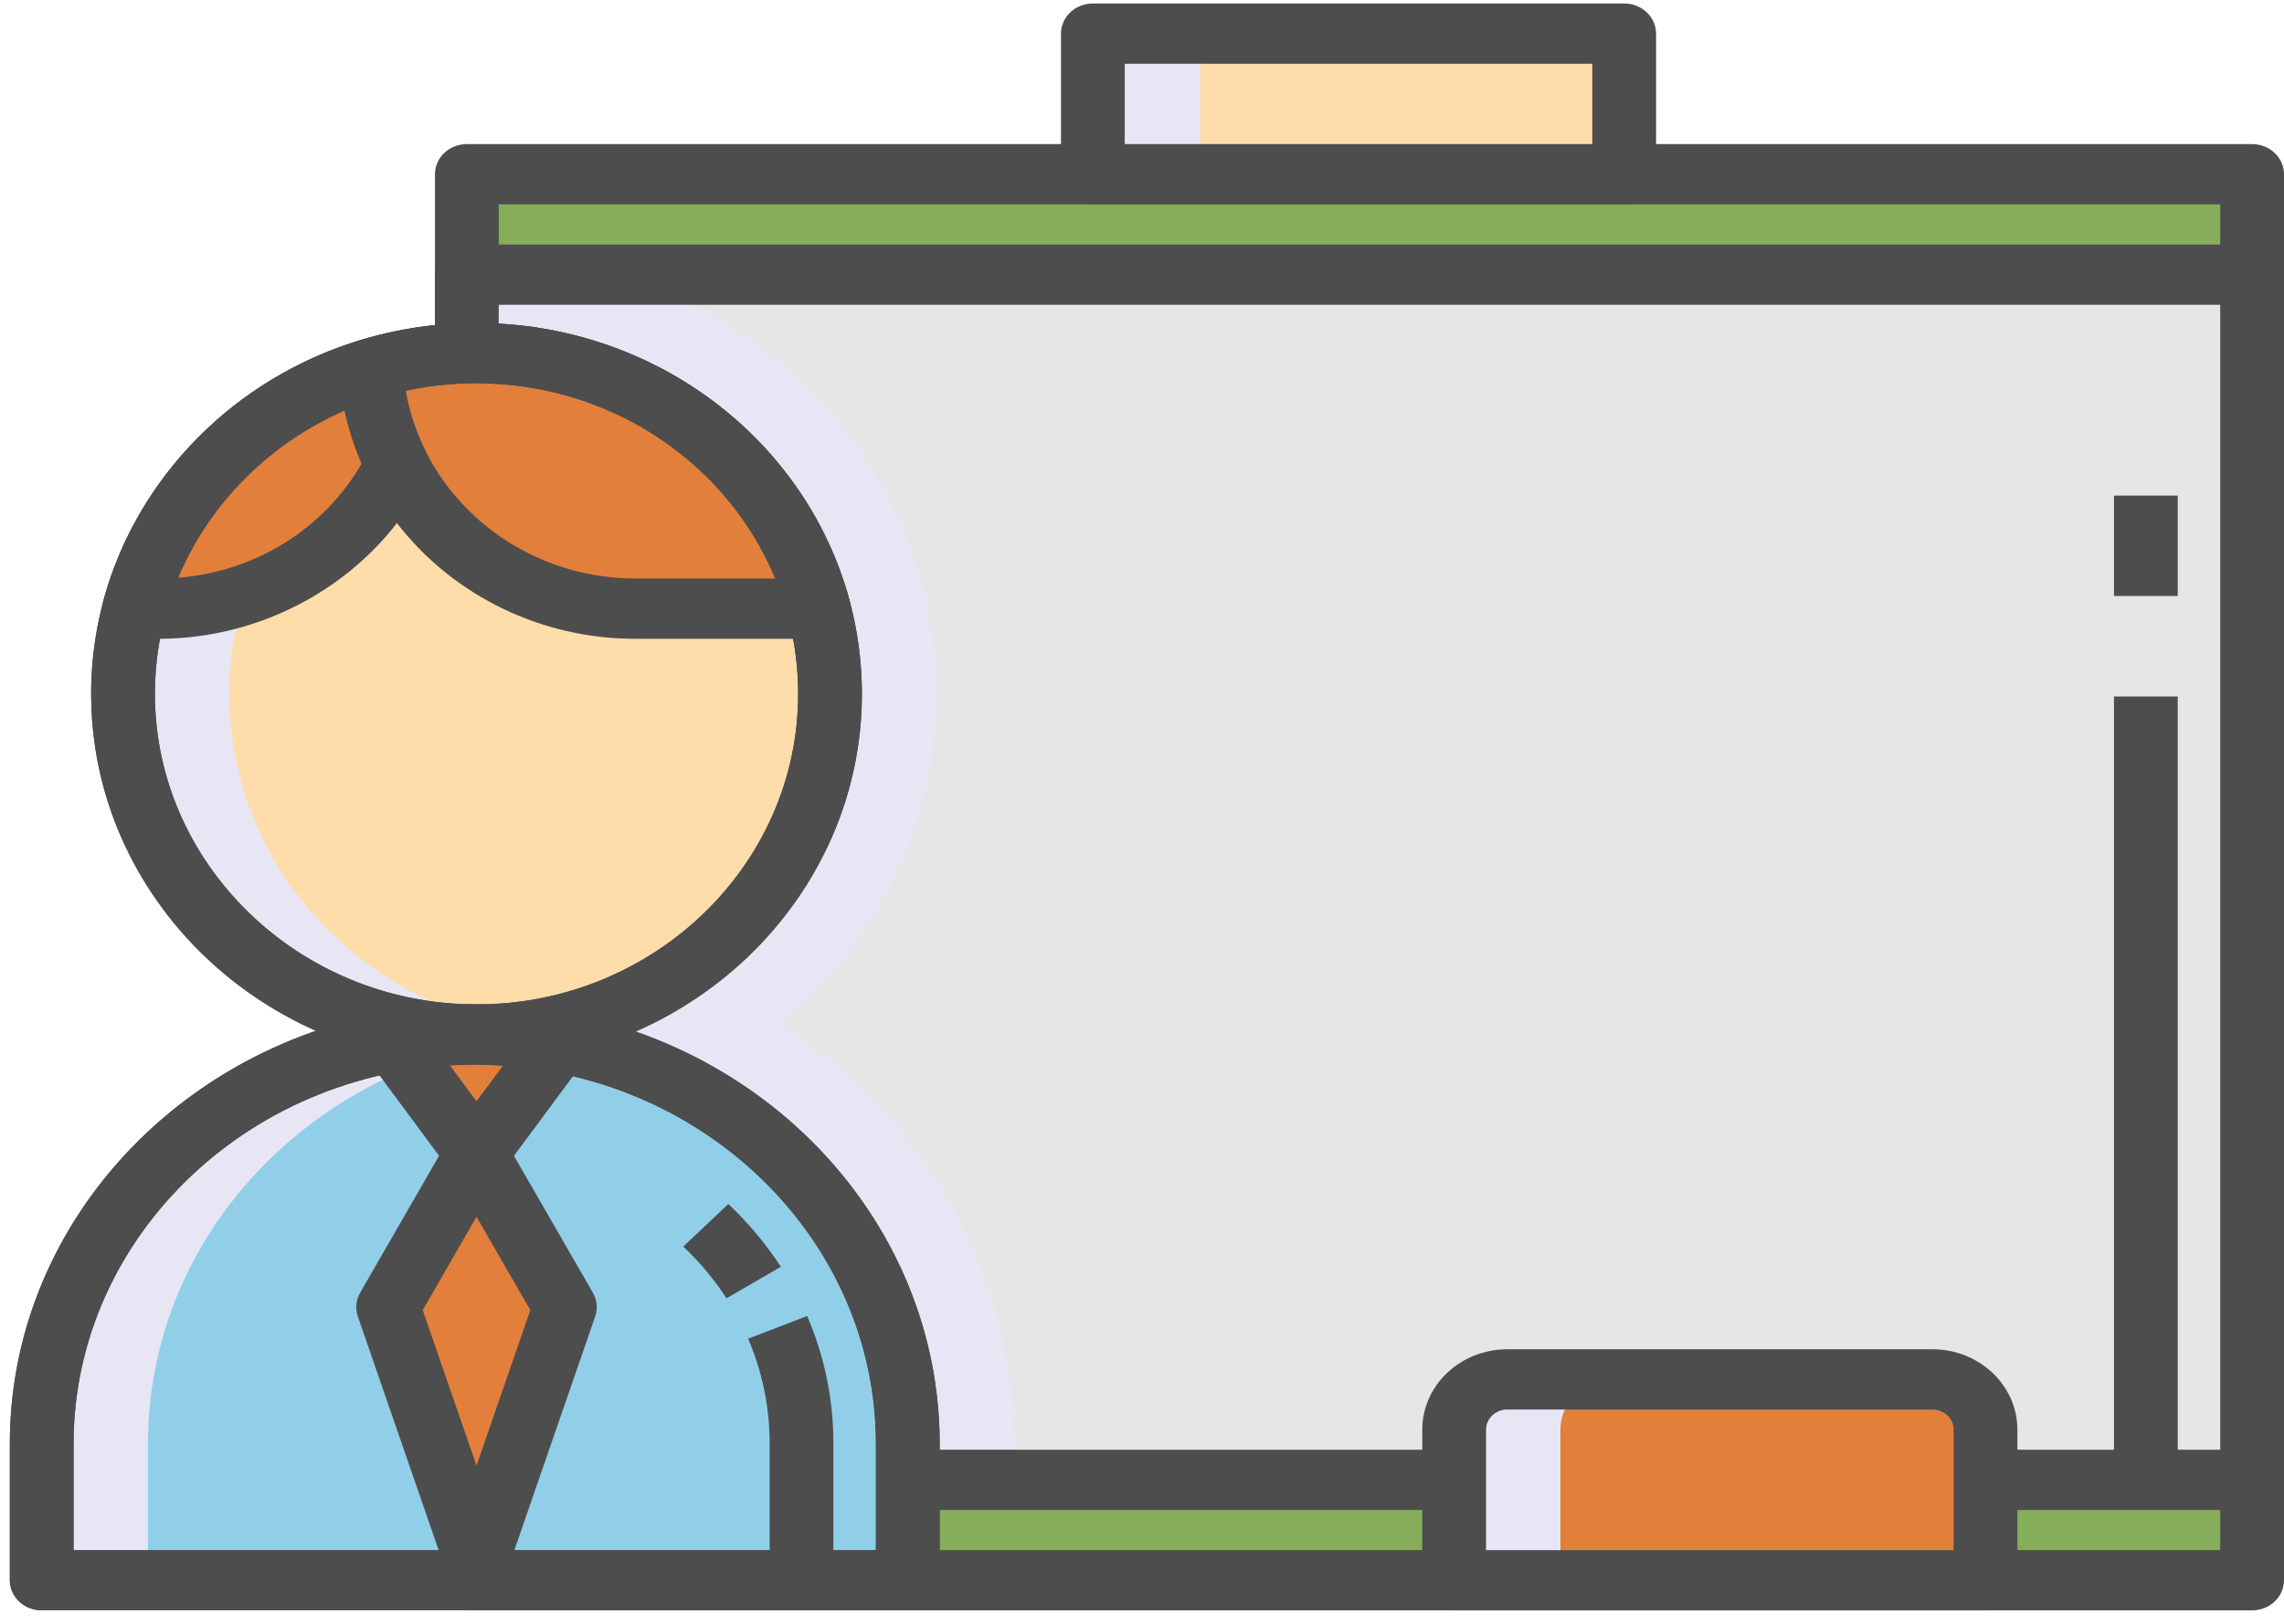
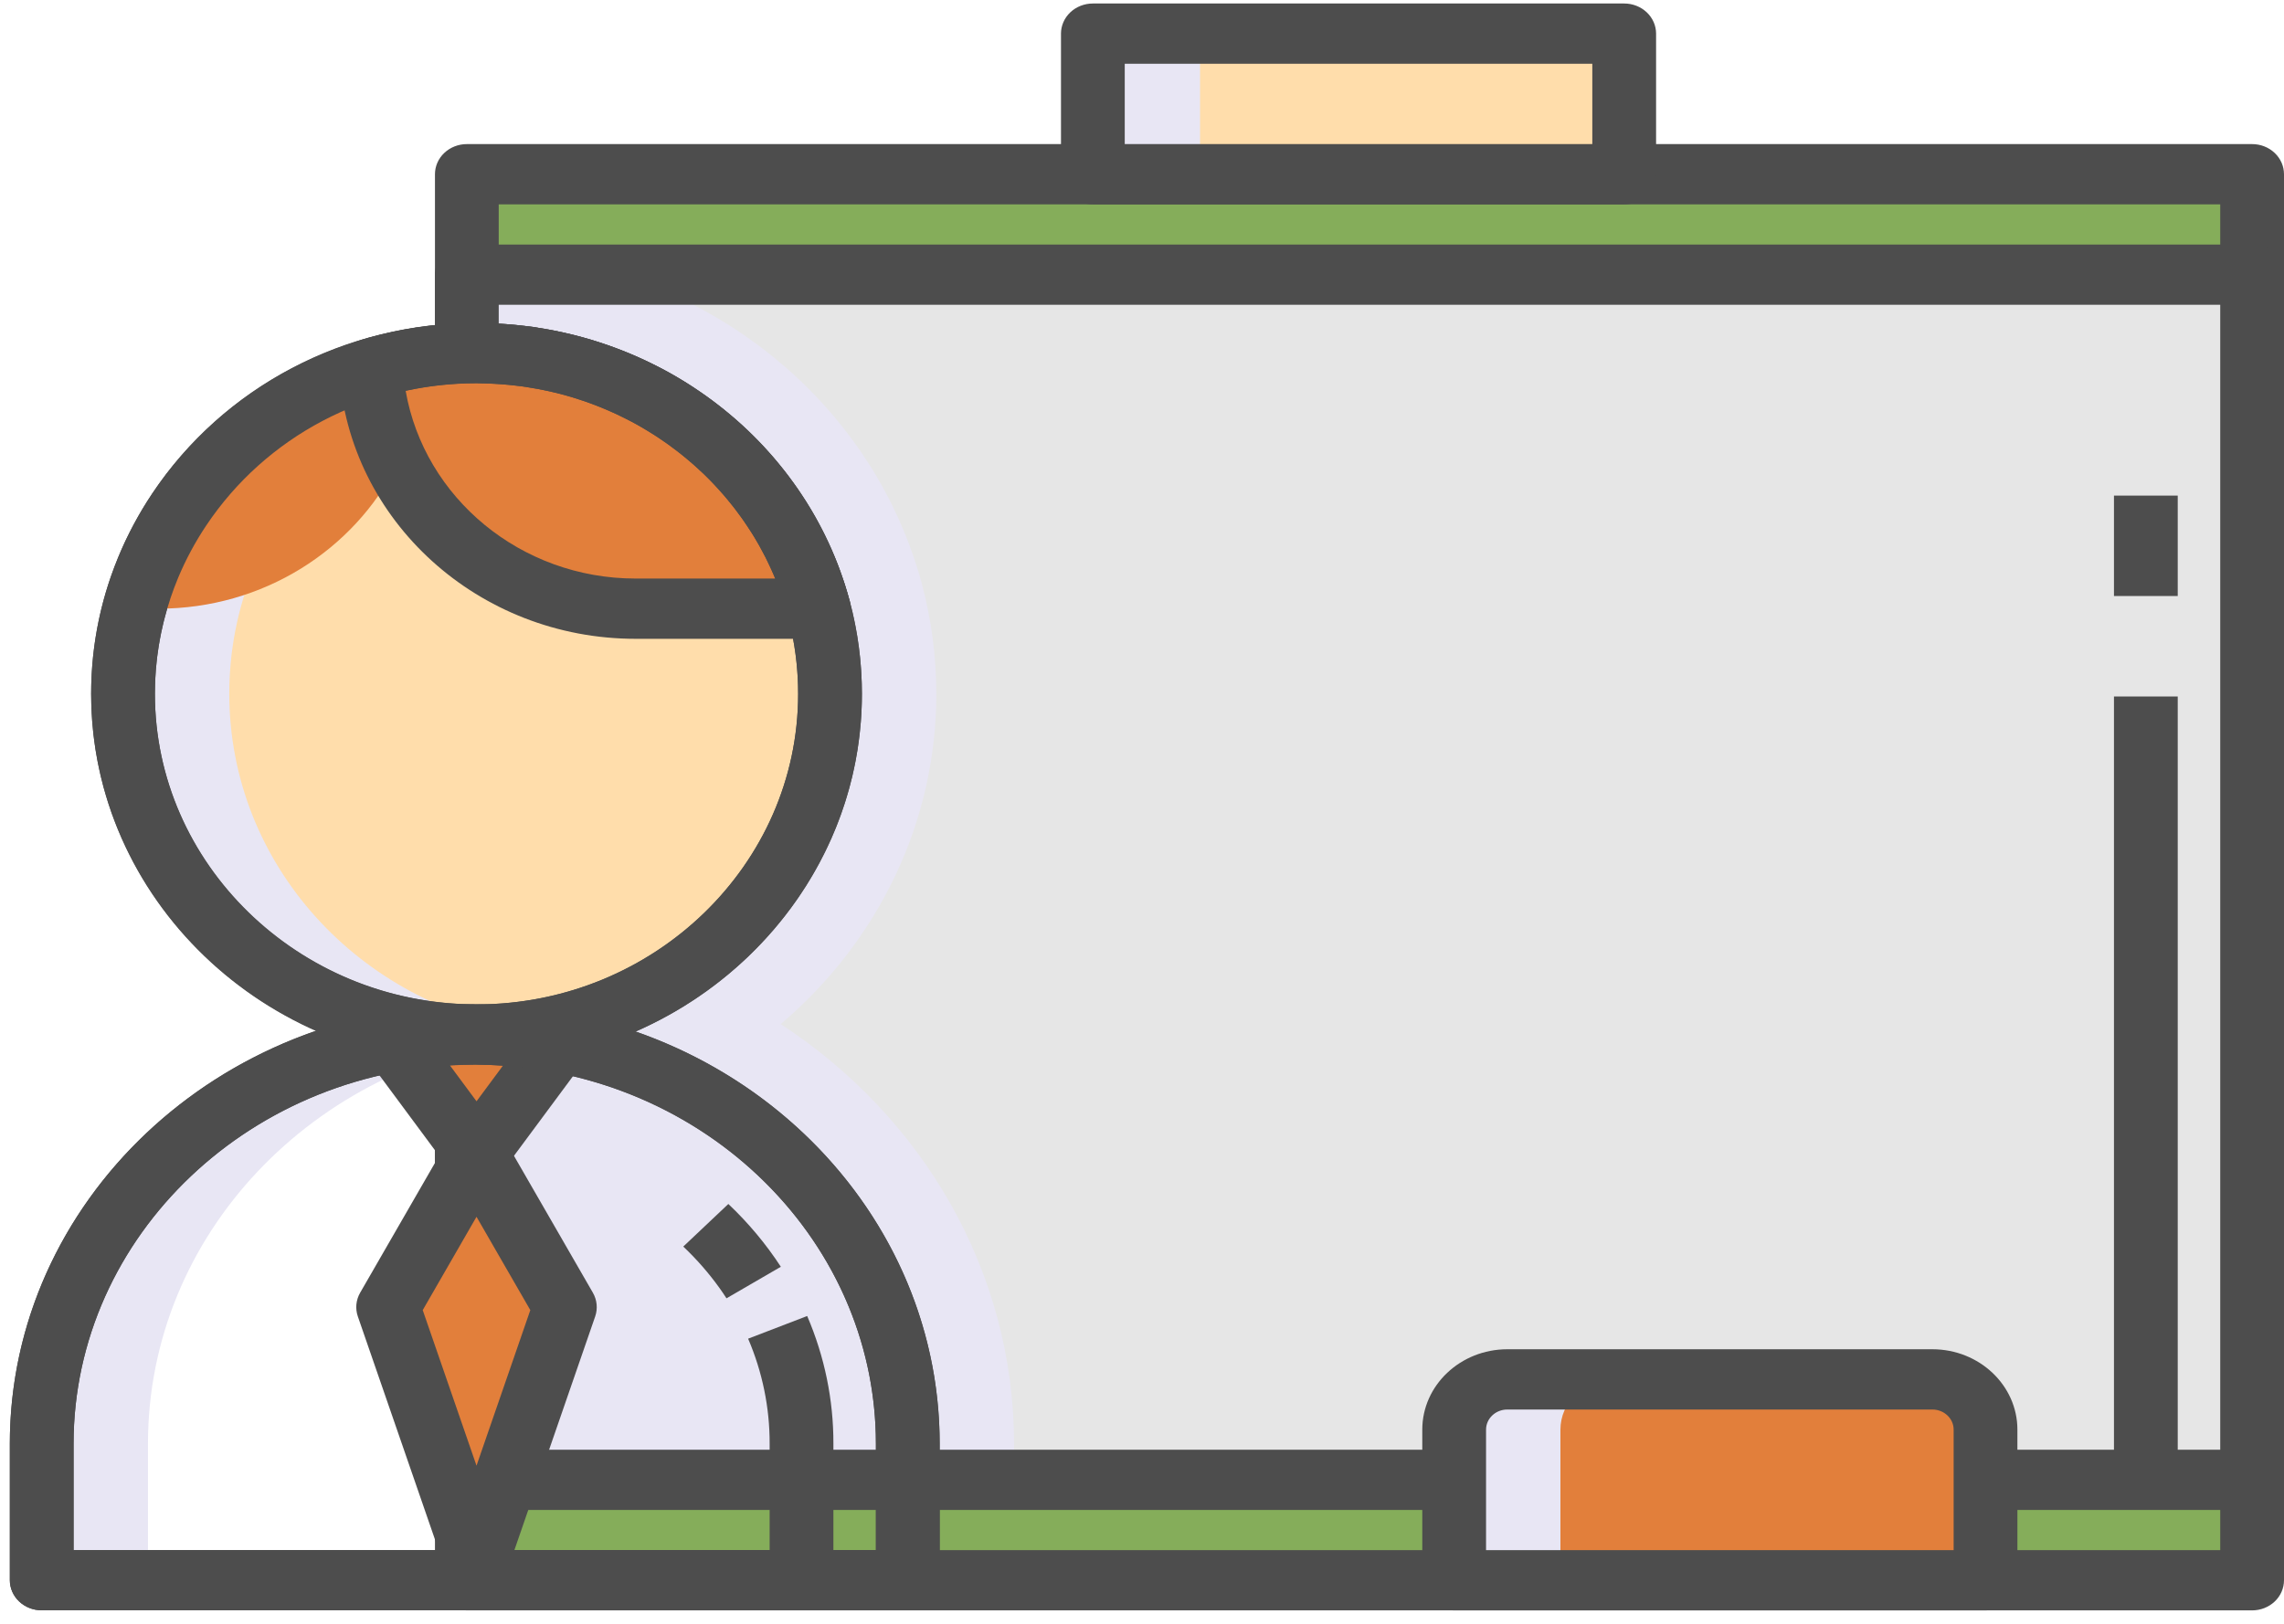
<svg xmlns="http://www.w3.org/2000/svg" width="135" height="96" viewBox="0 0 135 96" fill="none">
  <path d="M27.593 10.3H133.116V93.425H27.593V10.3Z" fill="#85AD5A" />
  <path d="M133.116 95.207H27.593C27.094 95.207 26.614 95.019 26.261 94.685C25.907 94.351 25.709 93.898 25.709 93.425V10.3C25.709 9.828 25.907 9.375 26.261 9.041C26.614 8.707 27.094 8.519 27.593 8.519H133.116C133.616 8.519 134.095 8.707 134.448 9.041C134.802 9.375 135 9.828 135 10.3V93.425C135 93.898 134.802 94.351 134.448 94.685C134.095 95.019 133.616 95.207 133.116 95.207ZM29.478 91.644H131.231V12.082H29.478V91.644Z" fill="#4D4D4D" />
  <path d="M27.593 16.238H133.116V87.488H27.593V16.238Z" fill="#E6E6E6" />
  <path d="M27.593 87.488H59.937V85.359C59.937 75.155 54.525 66.013 46.145 60.545C49.043 58.084 51.36 55.074 52.944 51.71C54.529 48.346 55.346 44.704 55.341 41.022C55.341 38.827 55.056 36.643 54.492 34.533C54.389 34.15 54.278 33.77 54.157 33.392C54.116 33.268 54.075 33.144 54.032 33.021C53.947 32.766 53.858 32.511 53.759 32.244L53.599 31.829C53.453 31.457 53.298 31.088 53.135 30.722C53.031 30.491 52.924 30.262 52.813 30.034C52.813 30.034 52.676 29.749 52.622 29.642C52.483 29.369 52.34 29.099 52.191 28.831C52.15 28.754 52.108 28.676 52.066 28.601C51.869 28.253 51.664 27.909 51.451 27.57L51.288 27.32C51.132 27.076 50.971 26.836 50.807 26.597C50.578 26.273 50.344 25.951 50.105 25.634C49.86 25.313 49.607 24.998 49.348 24.688C49.348 24.688 49.145 24.447 49.065 24.355C48.876 24.137 48.684 23.923 48.487 23.711C48.415 23.631 48.343 23.551 48.267 23.472C47.989 23.179 47.704 22.892 47.413 22.61L47.3 22.505C47.058 22.274 46.812 22.049 46.562 21.827C46.48 21.755 46.256 21.565 46.256 21.565C46.058 21.394 45.856 21.226 45.653 21.061C45.338 20.808 45.018 20.562 44.693 20.322C44.571 20.232 44.449 20.142 44.314 20.047C44.101 19.895 43.883 19.748 43.667 19.603C43.667 19.603 43.41 19.431 43.32 19.372C43.038 19.191 42.752 19.014 42.463 18.842L42.288 18.736C41.943 18.535 41.592 18.34 41.233 18.152C41.144 18.104 40.907 17.985 40.907 17.985C40.65 17.855 40.392 17.726 40.145 17.61C40.007 17.545 39.869 17.482 39.73 17.42C39.348 17.246 38.961 17.081 38.57 16.926C38.328 16.83 38.085 16.738 37.84 16.649L37.406 16.492C37.149 16.404 36.89 16.319 36.63 16.238H27.593V87.488Z" fill="#E8E6F4" />
  <path d="M133.116 89.269H27.593C27.094 89.269 26.614 89.082 26.261 88.748C25.907 88.414 25.709 87.961 25.709 87.488V16.238C25.709 15.766 25.907 15.313 26.261 14.979C26.614 14.645 27.094 14.457 27.593 14.457H133.116C133.616 14.457 134.095 14.645 134.448 14.979C134.802 15.313 135 15.766 135 16.238V87.488C135 87.961 134.802 88.414 134.448 88.748C134.095 89.082 133.616 89.269 133.116 89.269ZM29.478 85.707H131.231V18.019H29.478V85.707Z" fill="#4D4D4D" />
  <path d="M28.165 61.163C39.705 61.163 49.059 52.145 49.059 41.021C49.059 29.897 39.705 20.879 28.165 20.879C16.626 20.879 7.271 29.897 7.271 41.021C7.271 52.145 16.626 61.163 28.165 61.163Z" fill="#FFDDAB" />
  <path d="M13.552 41.012C13.552 30.916 21.257 22.557 31.306 21.096C30.267 20.945 29.217 20.869 28.165 20.869C16.626 20.869 7.271 29.887 7.271 41.012C7.271 52.136 16.626 61.154 28.165 61.154C29.233 61.154 30.281 61.076 31.306 60.927C21.257 59.467 13.552 51.107 13.552 41.012Z" fill="#E8E6F4" />
  <path d="M28.165 62.945C15.605 62.945 5.387 53.11 5.387 41.021C5.387 28.932 15.606 19.098 28.165 19.098C40.725 19.098 50.944 28.932 50.944 41.021C50.944 53.11 40.726 62.945 28.165 62.945ZM28.165 22.659C17.683 22.659 9.156 30.896 9.156 41.021C9.156 51.145 17.683 59.382 28.165 59.382C38.647 59.382 47.175 51.145 47.175 41.021C47.175 30.896 38.648 22.659 28.165 22.659Z" fill="#4D4D4D" />
-   <path d="M53.656 93.422H2.465V85.359C2.465 71.996 13.924 61.164 28.061 61.164C42.197 61.164 53.656 71.996 53.656 85.359V93.422Z" fill="#91CFE8" />
  <path d="M8.746 93.412V85.349C8.746 72.993 18.548 62.806 31.201 61.342C30.159 61.219 29.11 61.157 28.061 61.155C13.924 61.155 2.465 71.987 2.465 85.35V93.413H53.656L8.746 93.412Z" fill="#E8E6F4" />
  <path d="M53.656 95.203H2.465C1.965 95.203 1.486 95.016 1.133 94.681C0.779 94.347 0.581 93.894 0.581 93.422V85.359C0.581 71.035 12.908 59.382 28.061 59.382C43.213 59.382 55.54 71.035 55.54 85.359V93.422C55.54 93.894 55.342 94.347 54.989 94.681C54.635 95.016 54.156 95.203 53.656 95.203ZM4.349 91.641H51.772V85.359C51.772 73 41.135 62.945 28.061 62.945C14.986 62.945 4.349 73 4.349 85.359V91.641Z" fill="#4D4D4D" />
  <path d="M37.568 35.985H48.401C46.082 27.298 37.901 20.879 28.165 20.879C25.993 20.879 23.898 21.199 21.928 21.792C22.419 29.709 29.231 35.985 37.568 35.985Z" fill="#E27F3B" />
  <path d="M21.929 21.794C15.072 23.859 9.732 29.236 7.93 35.985H9.361C15.568 35.985 20.928 32.505 23.464 27.459C22.57 25.682 22.049 23.759 21.929 21.794Z" fill="#E27F3B" />
  <path d="M48.401 37.767H37.568C28.294 37.767 20.598 30.796 20.047 21.896C20.023 21.501 20.138 21.11 20.375 20.784C20.612 20.457 20.957 20.215 21.356 20.095C23.558 19.433 25.855 19.096 28.165 19.098C38.569 19.098 47.641 25.863 50.228 35.55C50.298 35.812 50.304 36.087 50.245 36.352C50.186 36.617 50.064 36.866 49.888 37.08C49.711 37.294 49.486 37.467 49.228 37.586C48.971 37.705 48.688 37.767 48.401 37.767ZM23.977 23.107C25.078 29.433 30.786 34.204 37.568 34.204H45.825C42.979 27.304 36.026 22.659 28.166 22.659C26.748 22.659 25.345 22.81 23.977 23.107Z" fill="#4D4D4D" />
-   <path d="M9.361 37.767H7.93C7.643 37.767 7.36 37.705 7.102 37.586C6.845 37.467 6.619 37.294 6.443 37.08C6.267 36.866 6.145 36.617 6.086 36.352C6.027 36.087 6.032 35.812 6.102 35.55C8.048 28.266 13.892 22.345 21.357 20.097C21.63 20.015 21.92 19.993 22.204 20.033C22.488 20.072 22.759 20.173 22.995 20.327C23.232 20.48 23.428 20.683 23.57 20.919C23.711 21.156 23.793 21.419 23.809 21.69C23.915 23.426 24.375 25.125 25.166 26.695C25.286 26.934 25.348 27.195 25.348 27.46C25.348 27.724 25.286 27.986 25.166 28.225C22.252 34.021 16.048 37.767 9.361 37.767ZM20.371 24.274C15.917 26.217 12.363 29.79 10.53 34.157C15.097 33.791 19.126 31.291 21.377 27.405C20.936 26.395 20.599 25.346 20.371 24.274Z" fill="#4D4D4D" />
  <path d="M28.166 68.214L33.04 61.635C31.401 61.322 29.733 61.164 28.061 61.164C26.421 61.164 24.82 61.318 23.267 61.602L28.166 68.214ZM28.166 68.214L33.389 77.278L28.166 92.385L22.942 77.278L28.166 68.214Z" fill="#E27F3B" />
  <path d="M28.166 69.995C27.863 69.995 27.564 69.926 27.296 69.794C27.027 69.662 26.796 69.47 26.622 69.236L21.724 62.624C21.544 62.381 21.431 62.099 21.395 61.804C21.36 61.509 21.403 61.21 21.521 60.935C21.639 60.66 21.828 60.416 22.07 60.228C22.312 60.039 22.601 59.91 22.909 59.854C26.379 59.217 29.947 59.229 33.412 59.888C33.719 59.947 34.005 60.077 34.246 60.266C34.486 60.456 34.673 60.699 34.789 60.973C34.905 61.248 34.947 61.546 34.912 61.84C34.876 62.133 34.763 62.414 34.584 62.657L29.709 69.236C29.535 69.471 29.304 69.662 29.035 69.794C28.767 69.926 28.468 69.995 28.166 69.995ZM26.596 62.99L28.166 65.109L29.727 63.002C28.685 62.931 27.639 62.927 26.596 62.99Z" fill="#4D4D4D" />
  <path d="M28.165 94.166C27.768 94.166 27.381 94.047 27.059 93.827C26.737 93.606 26.497 93.295 26.374 92.938L21.151 77.831C21.071 77.601 21.042 77.357 21.065 77.115C21.089 76.874 21.164 76.639 21.287 76.426L26.51 67.362C26.672 67.081 26.911 66.846 27.203 66.682C27.494 66.519 27.826 66.433 28.165 66.433C28.503 66.433 28.836 66.519 29.127 66.682C29.418 66.846 29.657 67.081 29.819 67.362L35.043 76.426C35.291 76.857 35.34 77.365 35.179 77.831L29.956 92.938C29.832 93.295 29.593 93.606 29.271 93.827C28.95 94.047 28.563 94.166 28.165 94.166ZM24.986 77.455L28.165 86.651L31.345 77.455L28.165 71.937L24.986 77.455ZM49.259 93.413H45.491V85.349C45.496 83.222 45.064 81.115 44.219 79.144L47.71 77.803C48.739 80.2 49.266 82.763 49.26 85.349L49.259 93.413ZM42.941 76.757C42.809 76.553 42.672 76.351 42.53 76.152C41.899 75.272 41.181 74.45 40.386 73.698L43.05 71.18C44.234 72.299 45.275 73.545 46.153 74.892L42.941 76.757Z" fill="#4D4D4D" />
  <path d="M53.656 95.203H2.465C1.965 95.203 1.486 95.016 1.133 94.681C0.779 94.347 0.581 93.894 0.581 93.422V85.349C0.581 74.164 8.142 64.576 18.686 60.938C10.853 57.456 5.387 49.81 5.387 41.021C5.387 38.71 5.761 36.434 6.498 34.245L6.539 34.128C6.684 33.711 6.828 33.329 6.983 32.952L7.039 32.816C7.572 31.546 8.229 30.325 9.001 29.169C13.221 22.856 20.385 19.088 28.166 19.088C28.321 19.088 28.474 19.095 28.628 19.102L29.447 19.134C29.752 19.15 30.063 19.173 30.373 19.201L30.843 19.251C30.961 19.264 31.078 19.276 31.195 19.291L31.297 19.302C31.396 19.311 31.494 19.321 31.593 19.336C31.669 19.347 31.744 19.362 31.817 19.381C32.052 19.418 32.278 19.457 32.504 19.5L32.869 19.568C33.14 19.623 33.408 19.683 33.674 19.747L33.899 19.799C34.235 19.883 34.571 19.975 34.903 20.074L35.171 20.159C35.411 20.233 35.654 20.311 35.894 20.395L36.249 20.524C36.906 20.762 37.55 21.03 38.179 21.327C38.394 21.428 38.607 21.535 38.82 21.643L39.093 21.781C39.394 21.939 39.688 22.102 39.979 22.272L40.089 22.339C40.356 22.498 40.6 22.648 40.84 22.803L41.128 22.996C41.312 23.118 41.495 23.243 41.675 23.371C41.953 23.569 42.226 23.772 42.494 23.982L42.792 24.217C42.967 24.358 43.136 24.5 43.304 24.644L43.565 24.868C43.776 25.054 43.986 25.248 44.192 25.444L44.296 25.541C44.535 25.772 44.768 26.008 44.996 26.249L45.204 26.475C45.358 26.641 45.513 26.813 45.665 26.988L45.903 27.27C46.04 27.434 46.174 27.597 46.305 27.763L46.538 28.062C46.67 28.236 46.795 28.406 46.918 28.578L47.129 28.874C47.267 29.074 47.401 29.277 47.533 29.481L47.675 29.7C47.854 29.985 48.023 30.268 48.186 30.556L48.293 30.754C48.417 30.979 48.539 31.205 48.654 31.434C48.697 31.519 48.739 31.605 48.781 31.692L48.812 31.758C49.064 32.274 49.293 32.8 49.5 33.333L49.614 33.63C49.695 33.847 49.769 34.061 49.841 34.276L49.946 34.587C50.047 34.904 50.142 35.225 50.23 35.55C50.706 37.34 50.946 39.177 50.945 41.022C50.945 49.867 45.445 57.526 37.565 60.984C48.148 64.664 55.542 74.286 55.542 85.36V93.423C55.541 93.895 55.342 94.348 54.988 94.682C54.635 95.016 54.156 95.203 53.656 95.203ZM4.349 91.641H51.772V85.359C51.772 74.036 42.816 64.474 30.938 63.116C30.893 63.11 30.847 63.104 30.802 63.096L30.686 63.085C30.512 63.066 30.333 63.052 30.155 63.037C29.525 62.982 28.893 62.95 28.26 62.942C28.2 62.941 28.14 62.938 28.079 62.932C28.029 62.936 27.977 62.938 27.926 62.938C14.926 63.007 4.349 73.059 4.349 85.349L4.349 91.641ZM28.166 22.65C21.685 22.65 15.712 25.797 12.188 31.07C11.54 32.039 10.989 33.063 10.542 34.129L10.513 34.2C10.36 34.571 10.218 34.947 10.09 35.326C9.471 37.164 9.156 39.082 9.156 41.011C9.156 51.025 17.582 59.259 27.939 59.376C27.999 59.377 28.058 59.38 28.115 59.386C28.166 59.382 28.217 59.38 28.269 59.38C38.694 59.327 47.176 51.091 47.176 41.022C47.176 39.463 46.974 37.915 46.575 36.421C46.502 36.15 46.422 35.88 46.336 35.612L46.249 35.356C46.189 35.174 46.125 34.993 46.059 34.813L45.965 34.568C45.894 34.386 45.82 34.205 45.744 34.025L45.614 33.729C45.541 33.564 45.464 33.401 45.385 33.24L45.255 32.972C45.157 32.78 45.056 32.589 44.951 32.401L44.861 32.234C44.726 31.993 44.584 31.755 44.436 31.521L44.312 31.332C44.203 31.162 44.091 30.993 43.976 30.826L43.8 30.579C43.696 30.433 43.589 30.289 43.481 30.146L43.285 29.894C43.175 29.755 43.064 29.619 42.95 29.483L42.752 29.248C42.624 29.101 42.494 28.958 42.363 28.816L42.193 28.631C42.002 28.429 41.806 28.23 41.605 28.036L41.516 27.954C41.344 27.79 41.169 27.629 40.991 27.472L40.772 27.285C40.632 27.164 40.49 27.045 40.346 26.928L40.095 26.731C39.956 26.622 39.815 26.515 39.672 26.41L39.41 26.219C39.262 26.114 39.108 26.009 38.953 25.907L38.717 25.748C38.516 25.619 38.312 25.493 38.106 25.37L38.016 25.316C37.767 25.169 37.514 25.029 37.257 24.894L37.025 24.776C36.85 24.687 36.674 24.6 36.496 24.515L36.254 24.404C36.073 24.322 35.891 24.243 35.708 24.166L35.402 24.041C35.233 23.974 35.062 23.909 34.891 23.846L34.592 23.738C34.394 23.669 34.194 23.604 33.993 23.542L33.771 23.472C33.495 23.39 33.217 23.314 32.938 23.244L32.749 23.2C32.527 23.147 32.305 23.098 32.081 23.052L31.776 22.995C31.588 22.96 31.399 22.928 31.209 22.898L30.991 22.863C30.951 22.857 30.911 22.851 30.872 22.842C30.811 22.837 30.749 22.83 30.688 22.822L30.006 22.747C29.747 22.723 29.487 22.704 29.227 22.69L28.716 22.672C28.622 22.669 28.527 22.665 28.433 22.66C28.343 22.655 28.255 22.65 28.166 22.65Z" fill="#4D4D4D" />
  <path d="M64.595 1.988H96.001V10.3H64.595V1.988Z" fill="#FFDDAB" />
  <path d="M64.65 1.988H70.931V10.3H64.65V1.988Z" fill="#E8E6F4" />
  <path d="M96.001 12.082H64.596C64.096 12.082 63.617 11.894 63.263 11.56C62.91 11.226 62.711 10.773 62.711 10.3V1.988C62.711 1.516 62.91 1.063 63.263 0.729C63.617 0.394 64.096 0.207 64.596 0.207H96.001C96.501 0.207 96.98 0.394 97.334 0.729C97.687 1.063 97.886 1.516 97.886 1.988V10.3C97.886 10.773 97.687 11.226 97.334 11.56C96.98 11.894 96.501 12.082 96.001 12.082ZM66.48 8.519H94.117V3.769H66.48V8.519Z" fill="#4D4D4D" />
  <path d="M117.356 93.425H85.951V84.519C85.951 83.732 86.282 82.977 86.871 82.42C87.46 81.863 88.259 81.55 89.091 81.55H114.216C115.049 81.55 115.848 81.863 116.437 82.42C117.026 82.977 117.356 83.732 117.356 84.519V93.425Z" fill="#E27F3B" />
  <path d="M95.373 81.55H89.091C88.259 81.55 87.46 81.863 86.871 82.42C86.282 82.977 85.951 83.732 85.951 84.519V93.425H92.232V84.519C92.232 83.732 92.563 82.977 93.152 82.42C93.741 81.863 94.54 81.55 95.373 81.55Z" fill="#E8E6F4" />
  <path d="M117.357 95.207H85.952C85.452 95.207 84.973 95.019 84.619 94.685C84.266 94.351 84.067 93.898 84.067 93.425V84.519C84.067 81.9 86.322 79.769 89.092 79.769H114.217C116.987 79.769 119.242 81.9 119.242 84.519V93.425C119.242 93.898 119.043 94.351 118.69 94.685C118.336 95.019 117.857 95.207 117.357 95.207ZM87.836 91.644H115.473V84.519C115.473 83.864 114.909 83.332 114.217 83.332H89.092C88.4 83.332 87.836 83.864 87.836 84.519V91.644ZM124.95 41.175H128.719V87.488H124.95V41.175ZM124.95 29.3H128.719V35.238H124.95V29.3Z" fill="#4D4D4D" />
</svg>